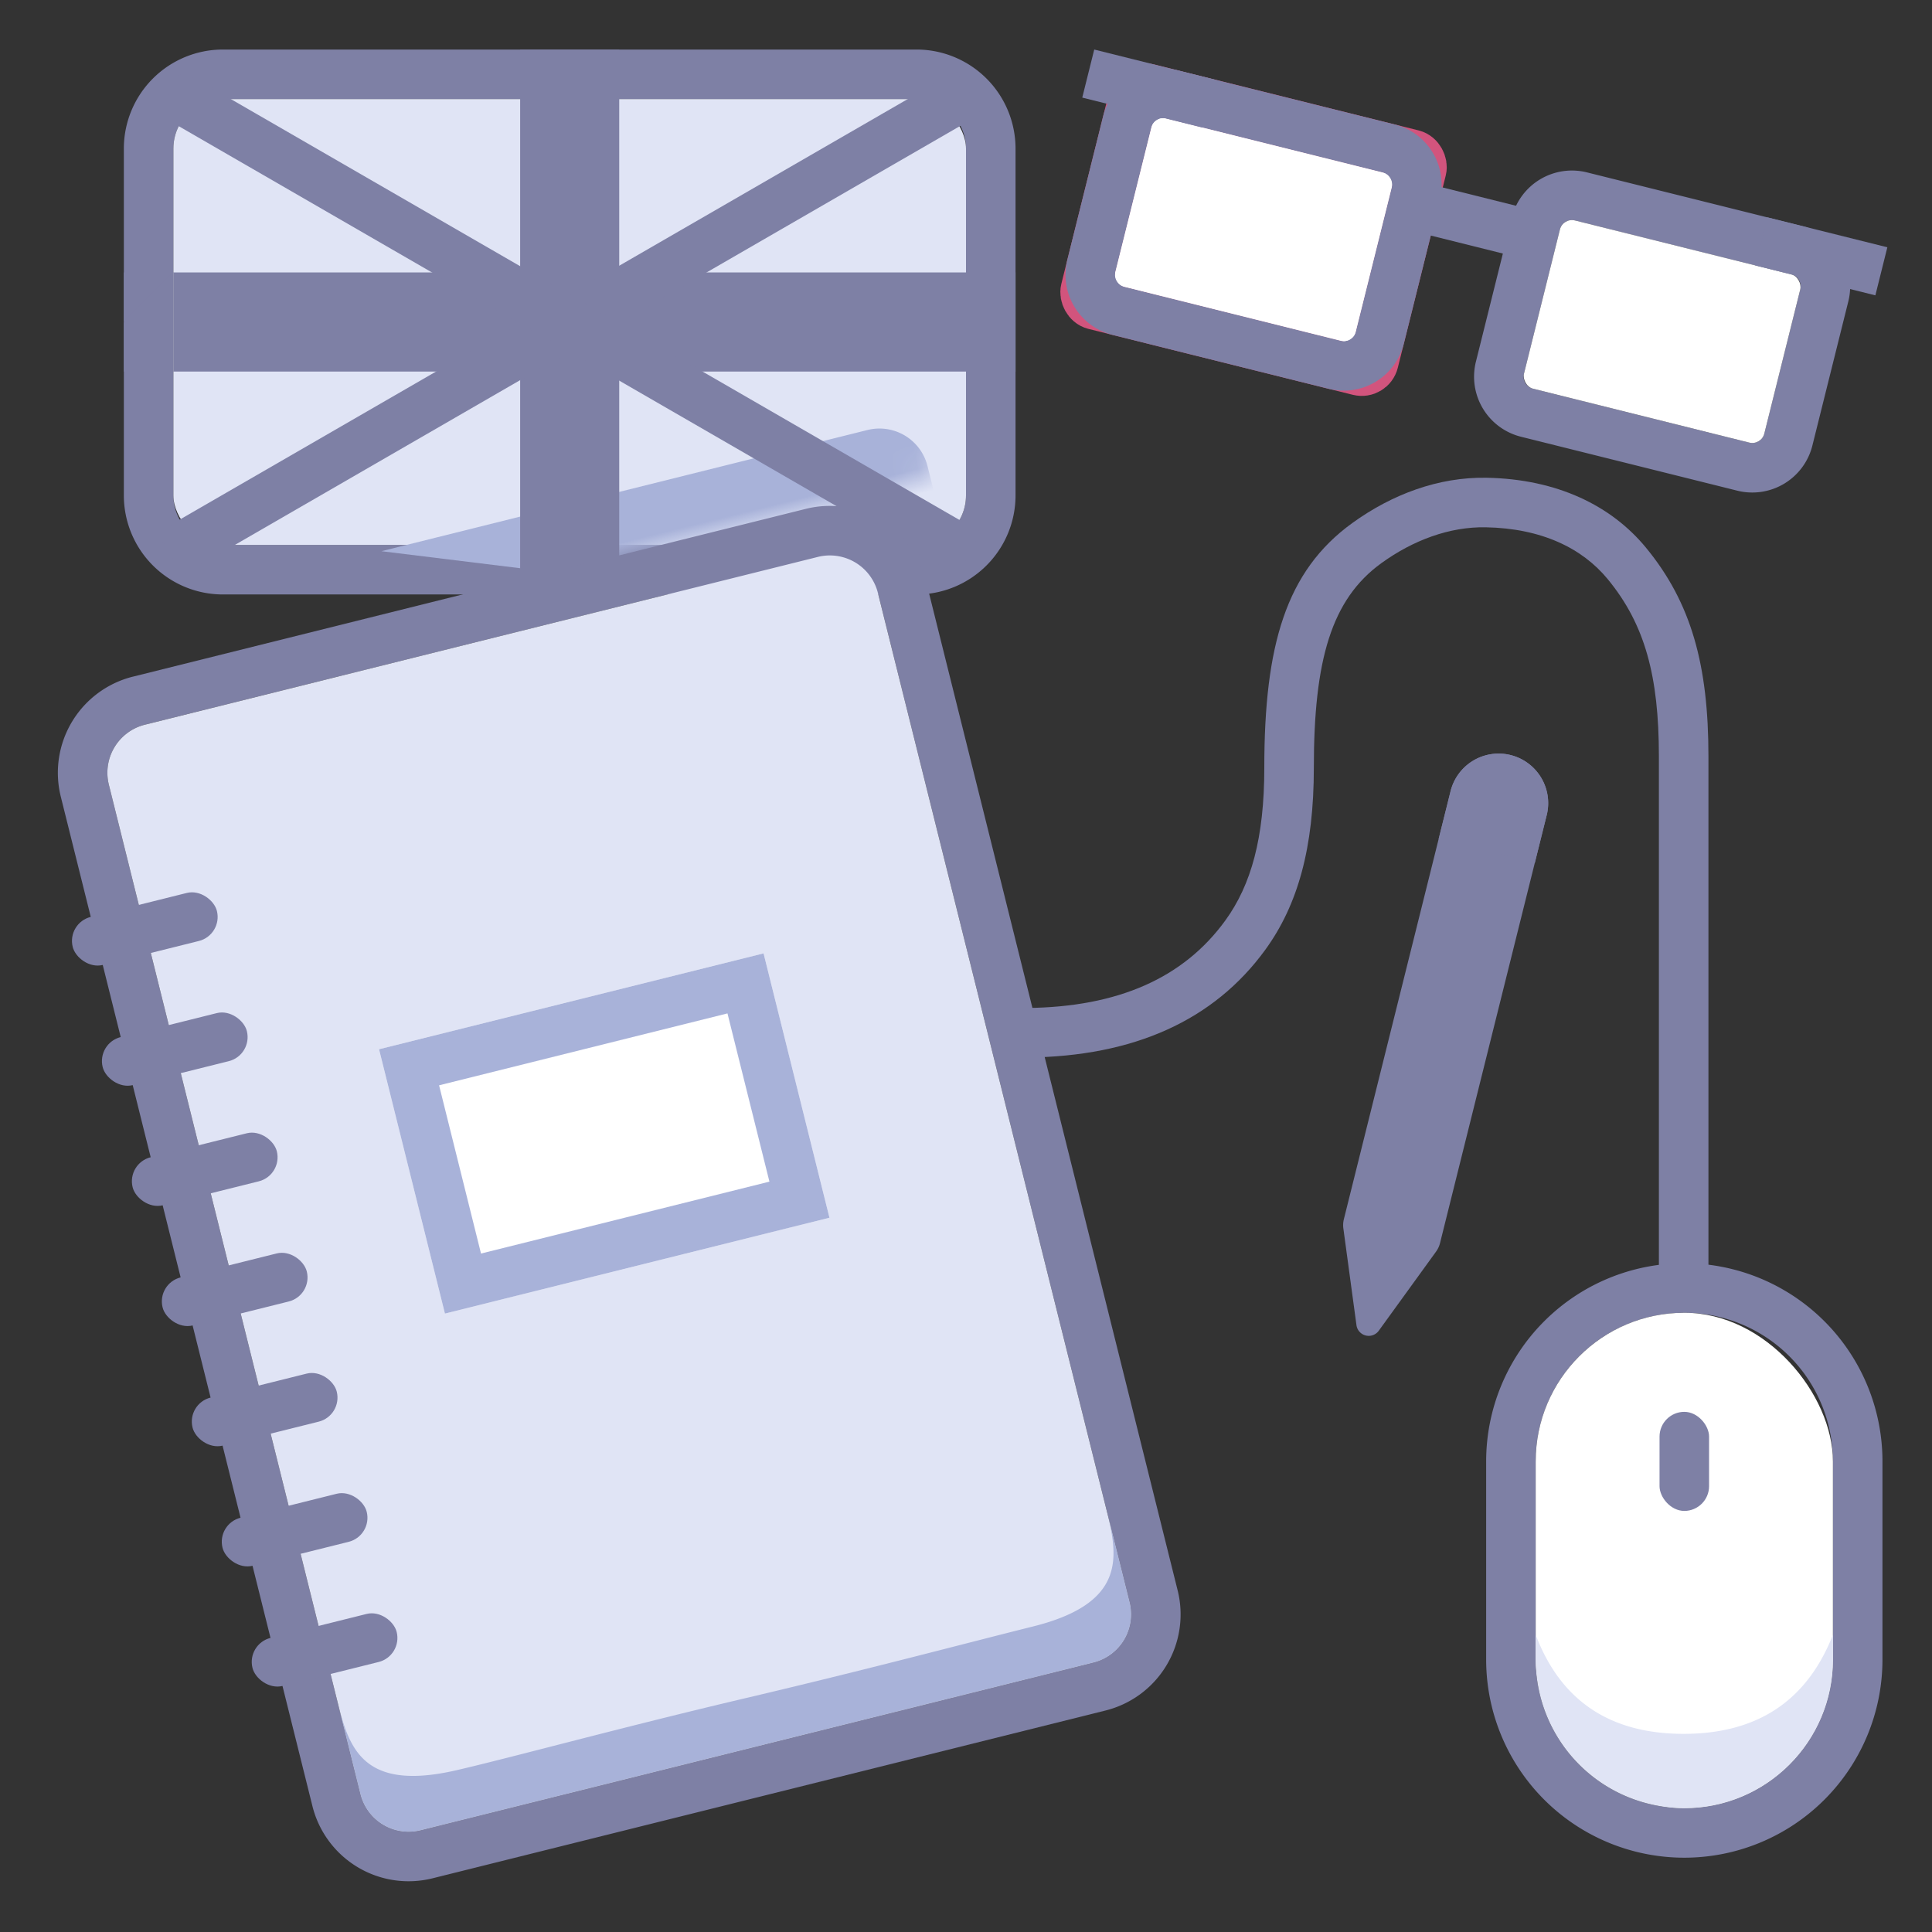
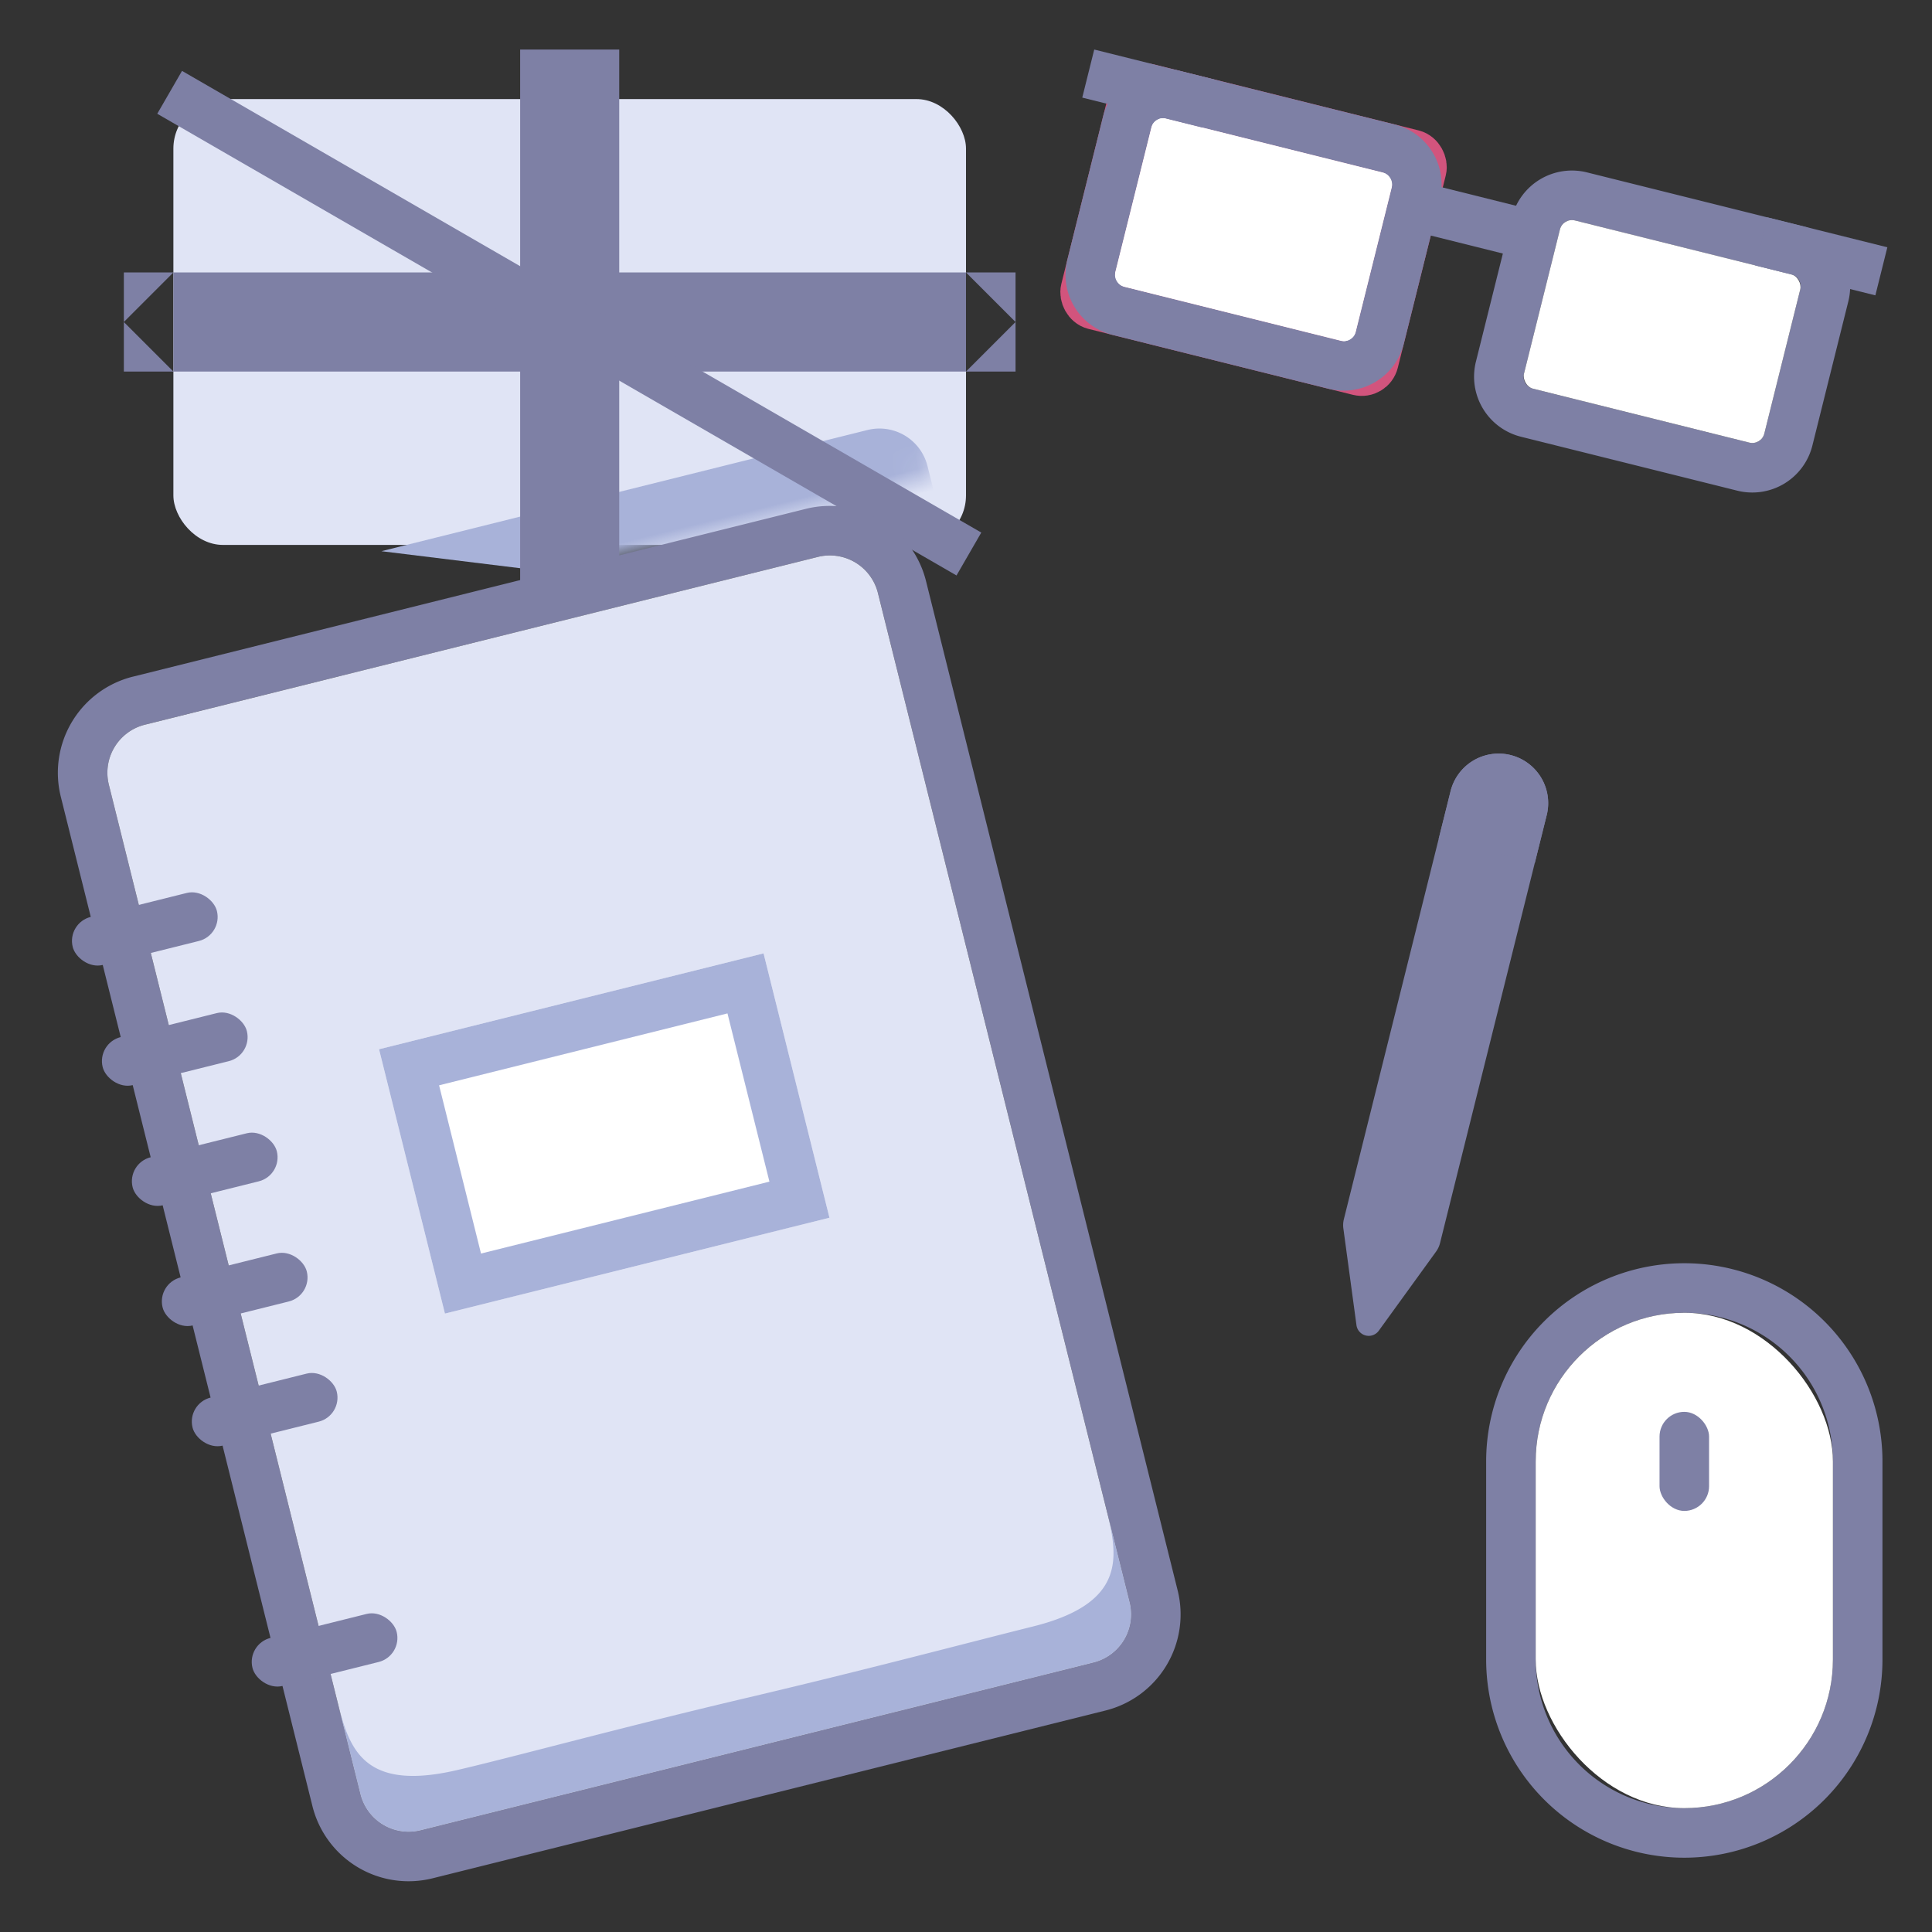
<svg xmlns="http://www.w3.org/2000/svg" xmlns:xlink="http://www.w3.org/1999/xlink" width="78" height="78">
  <rect width="100%" height="100%" fill="#333333" stroke="none" />
  <defs>
    <rect id="a" width="32" height="18" x="2" y="2" rx="2" />
  </defs>
  <g fill="none" fill-rule="evenodd">
-     <path d="M2 2h74v74H2z" />
    <g transform="translate(5 2)">
-       <path fill="#7E80A5" fill-rule="nonzero" d="M4 2a2 2 0 0 0-2 2v14a2 2 0 0 0 2 2h28a2 2 0 0 0 2-2V4a2 2 0 0 0-2-2H4zm0-2h28a4 4 0 0 1 4 4v14a4 4 0 0 1-4 4H4a4 4 0 0 1-4-4V4a4 4 0 0 1 4-4z" />
      <mask id="b" fill="#fff">
        <use xlink:href="#a" />
      </mask>
      <use fill="#E0E4F5" xlink:href="#a" />
      <path fill="#A8B2D9" d="M10.671 17.491h20.223a2 2 0 0 1 2 2v2.973L18.656 20.5a2 2 0 0 1-.443-.114l-7.542-2.895z" mask="url(#b)" transform="rotate(-14 21.783 19.977)" />
    </g>
    <path fill="#7E80A5" fill-rule="nonzero" d="M21 2h4v22h-4z" />
    <path fill="#7E80A5" fill-rule="nonzero" d="M23 13h18l-2-2v4l2-2H23zm0 0H5l2 2v-4l-2 2h18zM5 11h36v4H5v-4z" />
-     <path fill="#7E80A5" fill-rule="nonzero" d="M39.617 4.593l-1-1.731-32.268 18.64 1 1.73z" />
+     <path fill="#7E80A5" fill-rule="nonzero" d="M39.617 4.593z" />
    <path fill="#7E80A5" fill-rule="nonzero" d="M39.617 21.501l-1 1.732L6.349 4.593l1-1.731z" />
    <g transform="translate(60 51)">
      <path fill="#7E80A5" fill-rule="nonzero" d="M8 2a6 6 0 0 0-6 6v8a6 6 0 1 0 12 0V8a6 6 0 0 0-6-6zm0-2a8 8 0 0 1 8 8v8a8 8 0 1 1-16 0V8a8 8 0 0 1 8-8z" />
      <rect width="12" height="20" x="2" y="2" fill="#FFF" rx="6" />
-       <path fill="#E0E4F5" d="M2 15c1.01 2.667 3.002 4 5.974 4 2.972 0 4.98-1.333 6.026-4v1a6 6 0 1 1-12 0v-1z" />
      <rect width="2" height="4" x="7" y="6" fill="#7E80A5" rx="1" />
    </g>
    <path fill="#7E80A5" fill-rule="nonzero" d="M5.851 29.258a2 2 0 0 0-1.456 2.424l10.16 40.753a2 2 0 0 0 2.425 1.456l27.168-6.774a2 2 0 0 0 1.457-2.424l-10.16-40.752a2 2 0 0 0-2.425-1.457L5.85 29.258zm-.483-1.94l27.168-6.775a4 4 0 0 1 4.849 2.914l10.16 40.752a4 4 0 0 1-2.913 4.849l-27.168 6.774a4 4 0 0 1-4.85-2.914L2.455 32.166a4 4 0 0 1 2.914-4.849z" />
    <path fill="#E0E4F5" d="M5.851 29.258l27.169-6.774a2 2 0 0 1 2.424 1.457l10.16 40.752a2 2 0 0 1-1.456 2.424L16.98 73.891a2 2 0 0 1-2.425-1.456L4.395 31.682a2 2 0 0 1 1.456-2.424z" />
    <path fill="#A8B2D9" d="M13.588 68.553c.478 1.92.951 3.816 4.849 2.914 2.27-.526 6.683-1.736 11.645-2.904 4.992-1.175 8.906-2.22 11.619-2.897 3.904-.973 3.413-2.94 2.936-4.854l.968 3.881a2 2 0 0 1-1.457 2.424L16.98 73.891a2 2 0 0 1-2.425-1.456l-.967-3.882z" />
    <path fill="#FFF" d="M15.302 42.36l15.525-3.87 2.661 10.673-15.525 3.87z" />
    <path fill="#A8B2D9" fill-rule="nonzero" d="M17.727 43.817l1.693 6.792 11.644-2.903-1.694-6.792-11.643 2.903zm-2.425-1.456l15.525-3.871 2.661 10.673-15.525 3.87-2.66-10.672z" />
    <g fill="#7E80A5" transform="rotate(-14 153.073 7.661)">
      <rect width="6" height="2" rx="1" />
      <rect width="6" height="2" y="5" rx="1" />
      <rect width="6" height="2" y="10" rx="1" />
      <rect width="6" height="2" y="15" rx="1" />
      <rect width="6" height="2" y="20" rx="1" />
-       <rect width="6" height="2" y="25" rx="1" />
      <rect width="6" height="2" y="30" rx="1" />
    </g>
    <g transform="rotate(14 13.944 180.898)">
      <rect width="12" height="9" x="2" y="1" fill="#FFF" stroke="#D2547D" stroke-width="2" rx=".5" />
      <path fill="#7E80A5" fill-rule="nonzero" d="M20.5 2a.5.5 0 0 0-.5.5v6a.5.5 0 0 0 .5.5h9a.5.5 0 0 0 .5-.5v-6a.5.5 0 0 0-.5-.5h-9zm0-2h9A2.5 2.5 0 0 1 32 2.5v6a2.5 2.5 0 0 1-2.5 2.5h-9A2.5 2.5 0 0 1 18 8.5v-6A2.5 2.5 0 0 1 20.5 0zm-17 2a.5.5 0 0 0-.5.5v6a.5.5 0 0 0 .5.5h9a.5.5 0 0 0 .5-.5v-6a.5.5 0 0 0-.5-.5h-9zm0-2h9A2.5 2.5 0 0 1 15 2.5v6a2.5 2.5 0 0 1-2.5 2.5h-9A2.5 2.5 0 0 1 1 8.5v-6A2.5 2.5 0 0 1 3.5 0z" />
      <rect width="10" height="7" x="20" y="2" fill="#FFF" rx=".5" />
      <rect width="10" height="7" x="3" y="2" fill="#FFF" rx=".5" />
      <path fill="#7E80A5" d="M14 2h5v2h-5zm14-2h5v2h-5zM0 0h5v2H0z" />
    </g>
    <g fill="#7E80A5">
      <path d="M60.989 30.484a2 2 0 0 1 1.456 2.424l-4.307 17.278a1 1 0 0 1-.16.344l-2.314 3.196a.5.5 0 0 1-.9-.226l-.529-3.904a1 1 0 0 1 .021-.376l4.308-17.28a2 2 0 0 1 2.425-1.456z" />
      <path d="M60.989 30.484a2 2 0 0 1 1.456 2.424l-.483 1.94-3.882-.967.484-1.94a2 2 0 0 1 2.425-1.457z" />
    </g>
-     <path fill="#7E80A5" fill-rule="nonzero" d="M68.974 51.098h-2v-20.56c0-3.242-.564-5.334-2.069-7.16-1.027-1.246-2.666-2.048-4.923-2.09-1.461-.027-2.938.524-4.217 1.451-2.012 1.459-2.722 3.903-2.722 8.261 0 3.22-.645 5.532-1.956 7.339-2.079 2.863-5.32 4.312-9.616 4.356l-.02-2c3.7-.037 6.337-1.218 8.017-3.531 1.045-1.439 1.575-3.34 1.575-6.164 0-4.941.87-7.94 3.548-9.88 1.606-1.164 3.49-1.867 5.427-1.832 2.846.053 5.034 1.124 6.43 2.818 1.844 2.237 2.526 4.767 2.526 8.432v20.56z" />
  </g>
</svg>